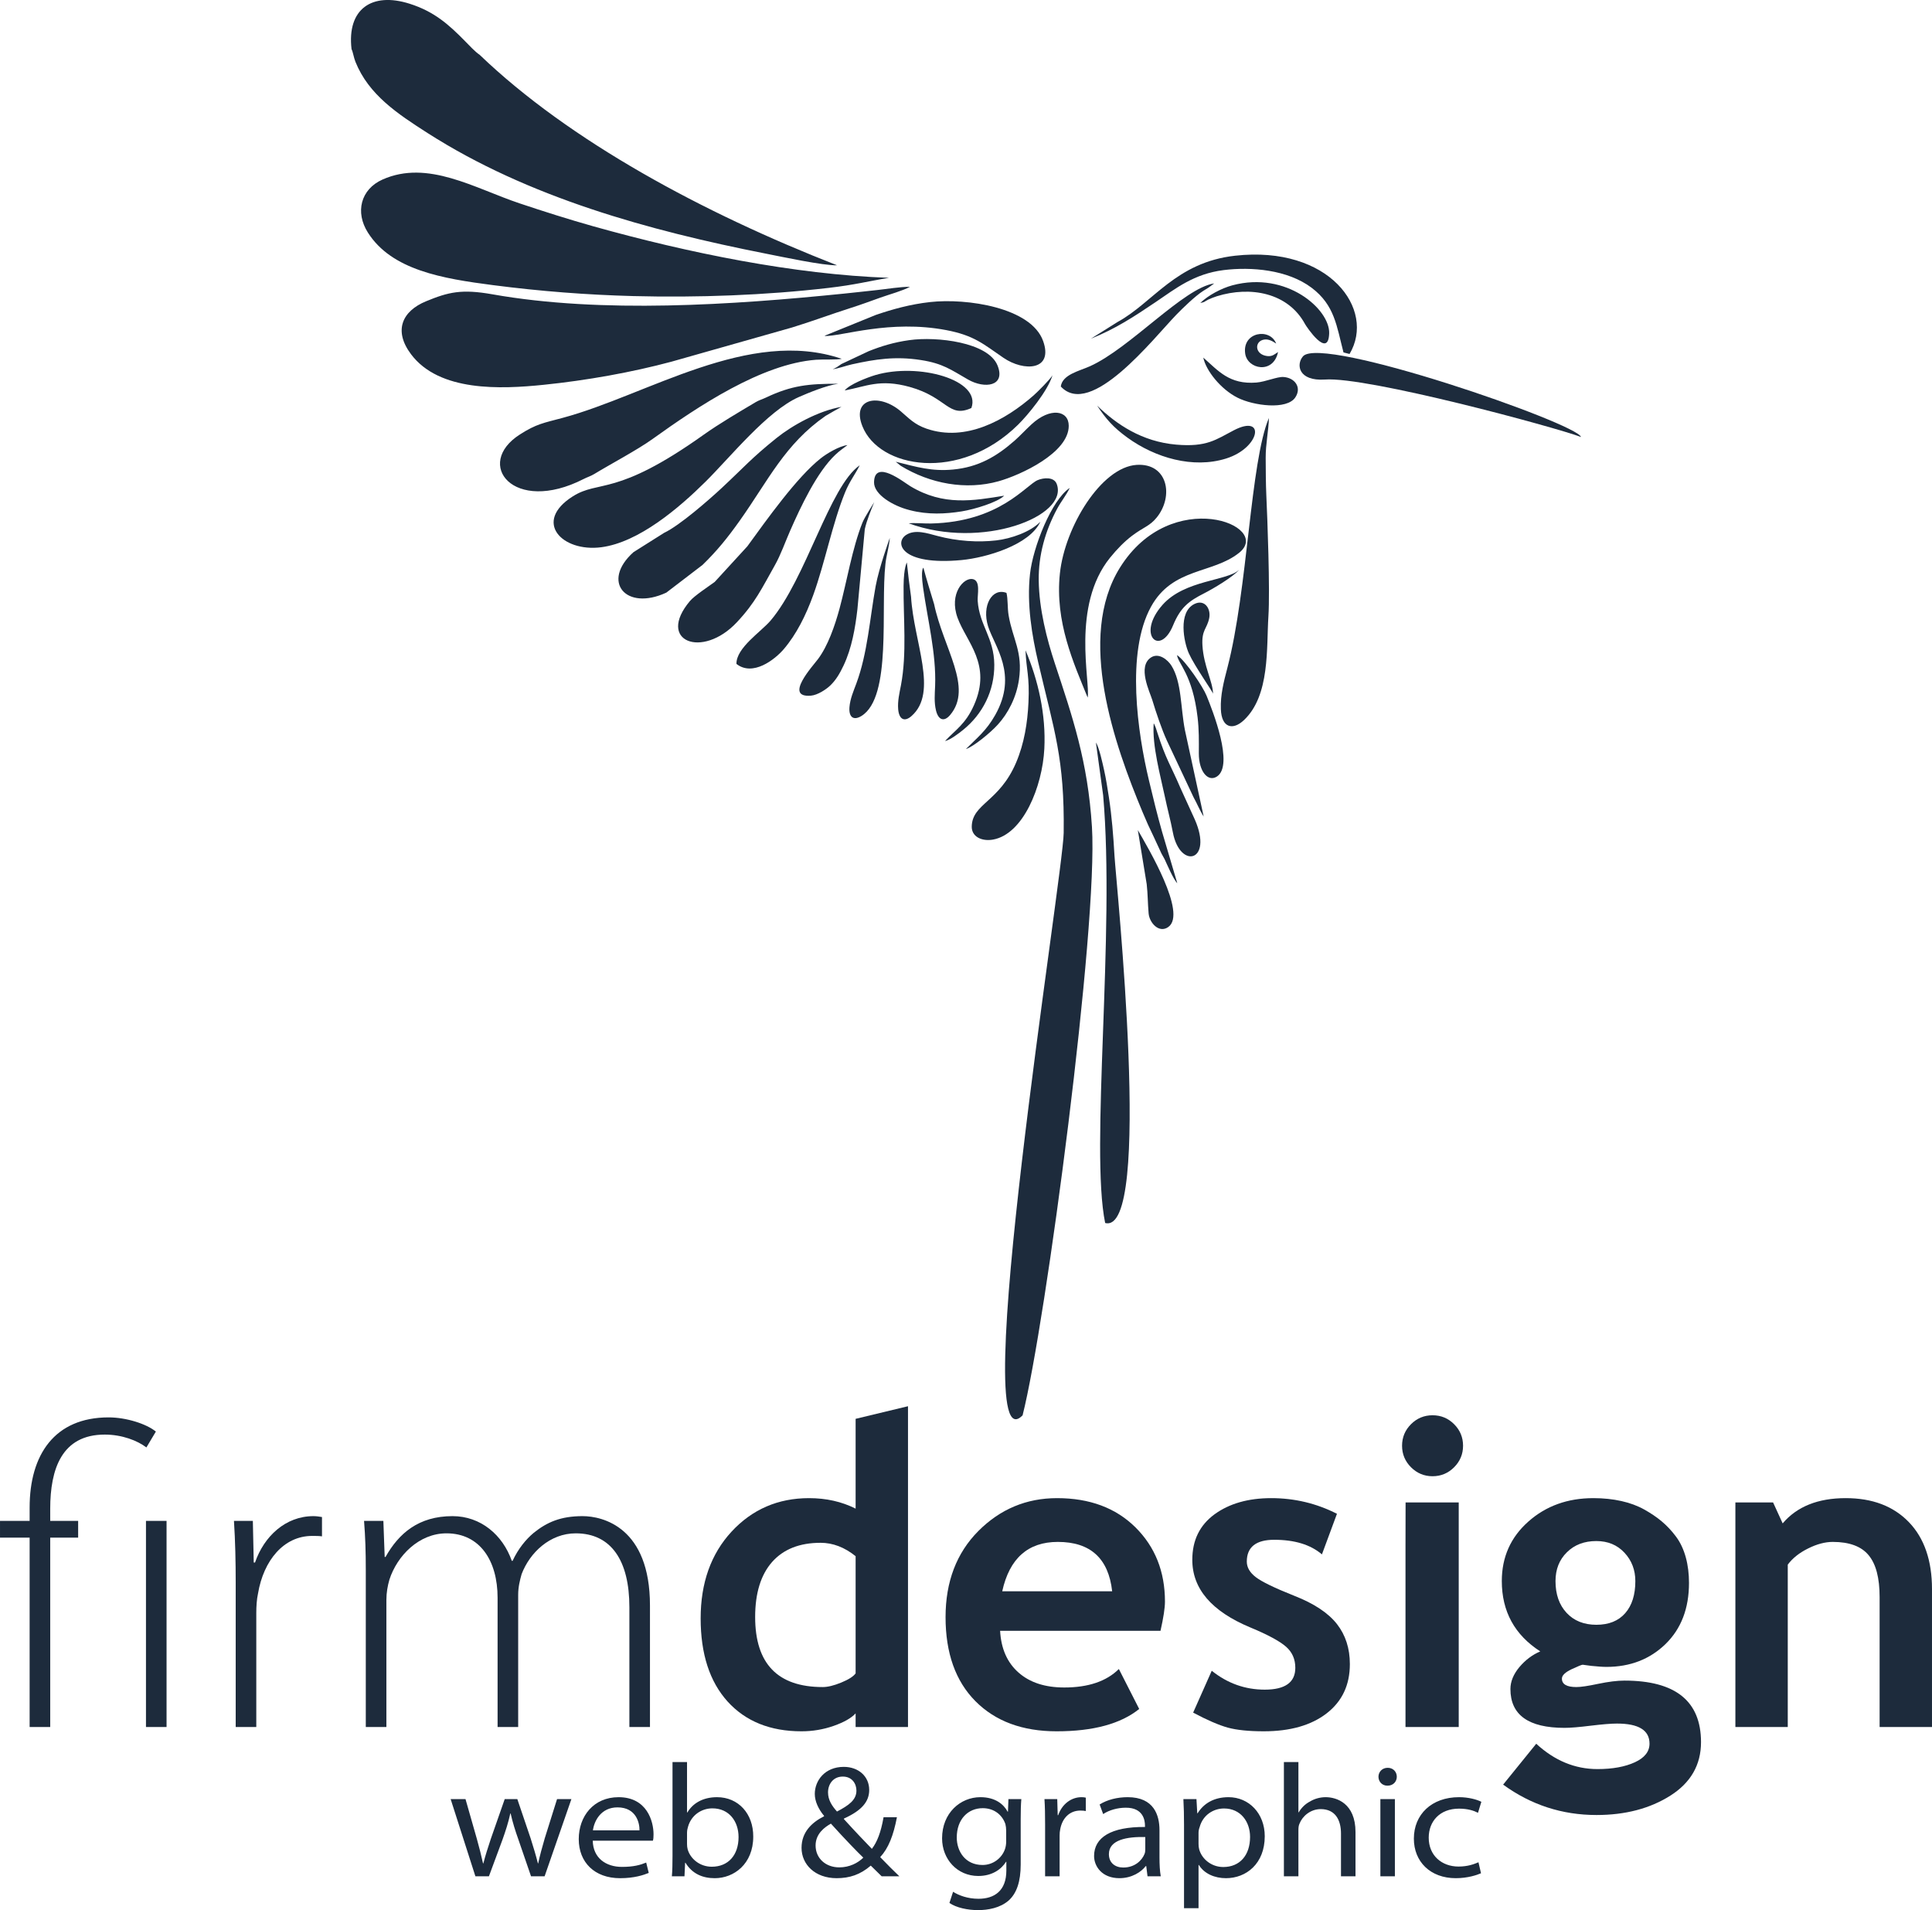
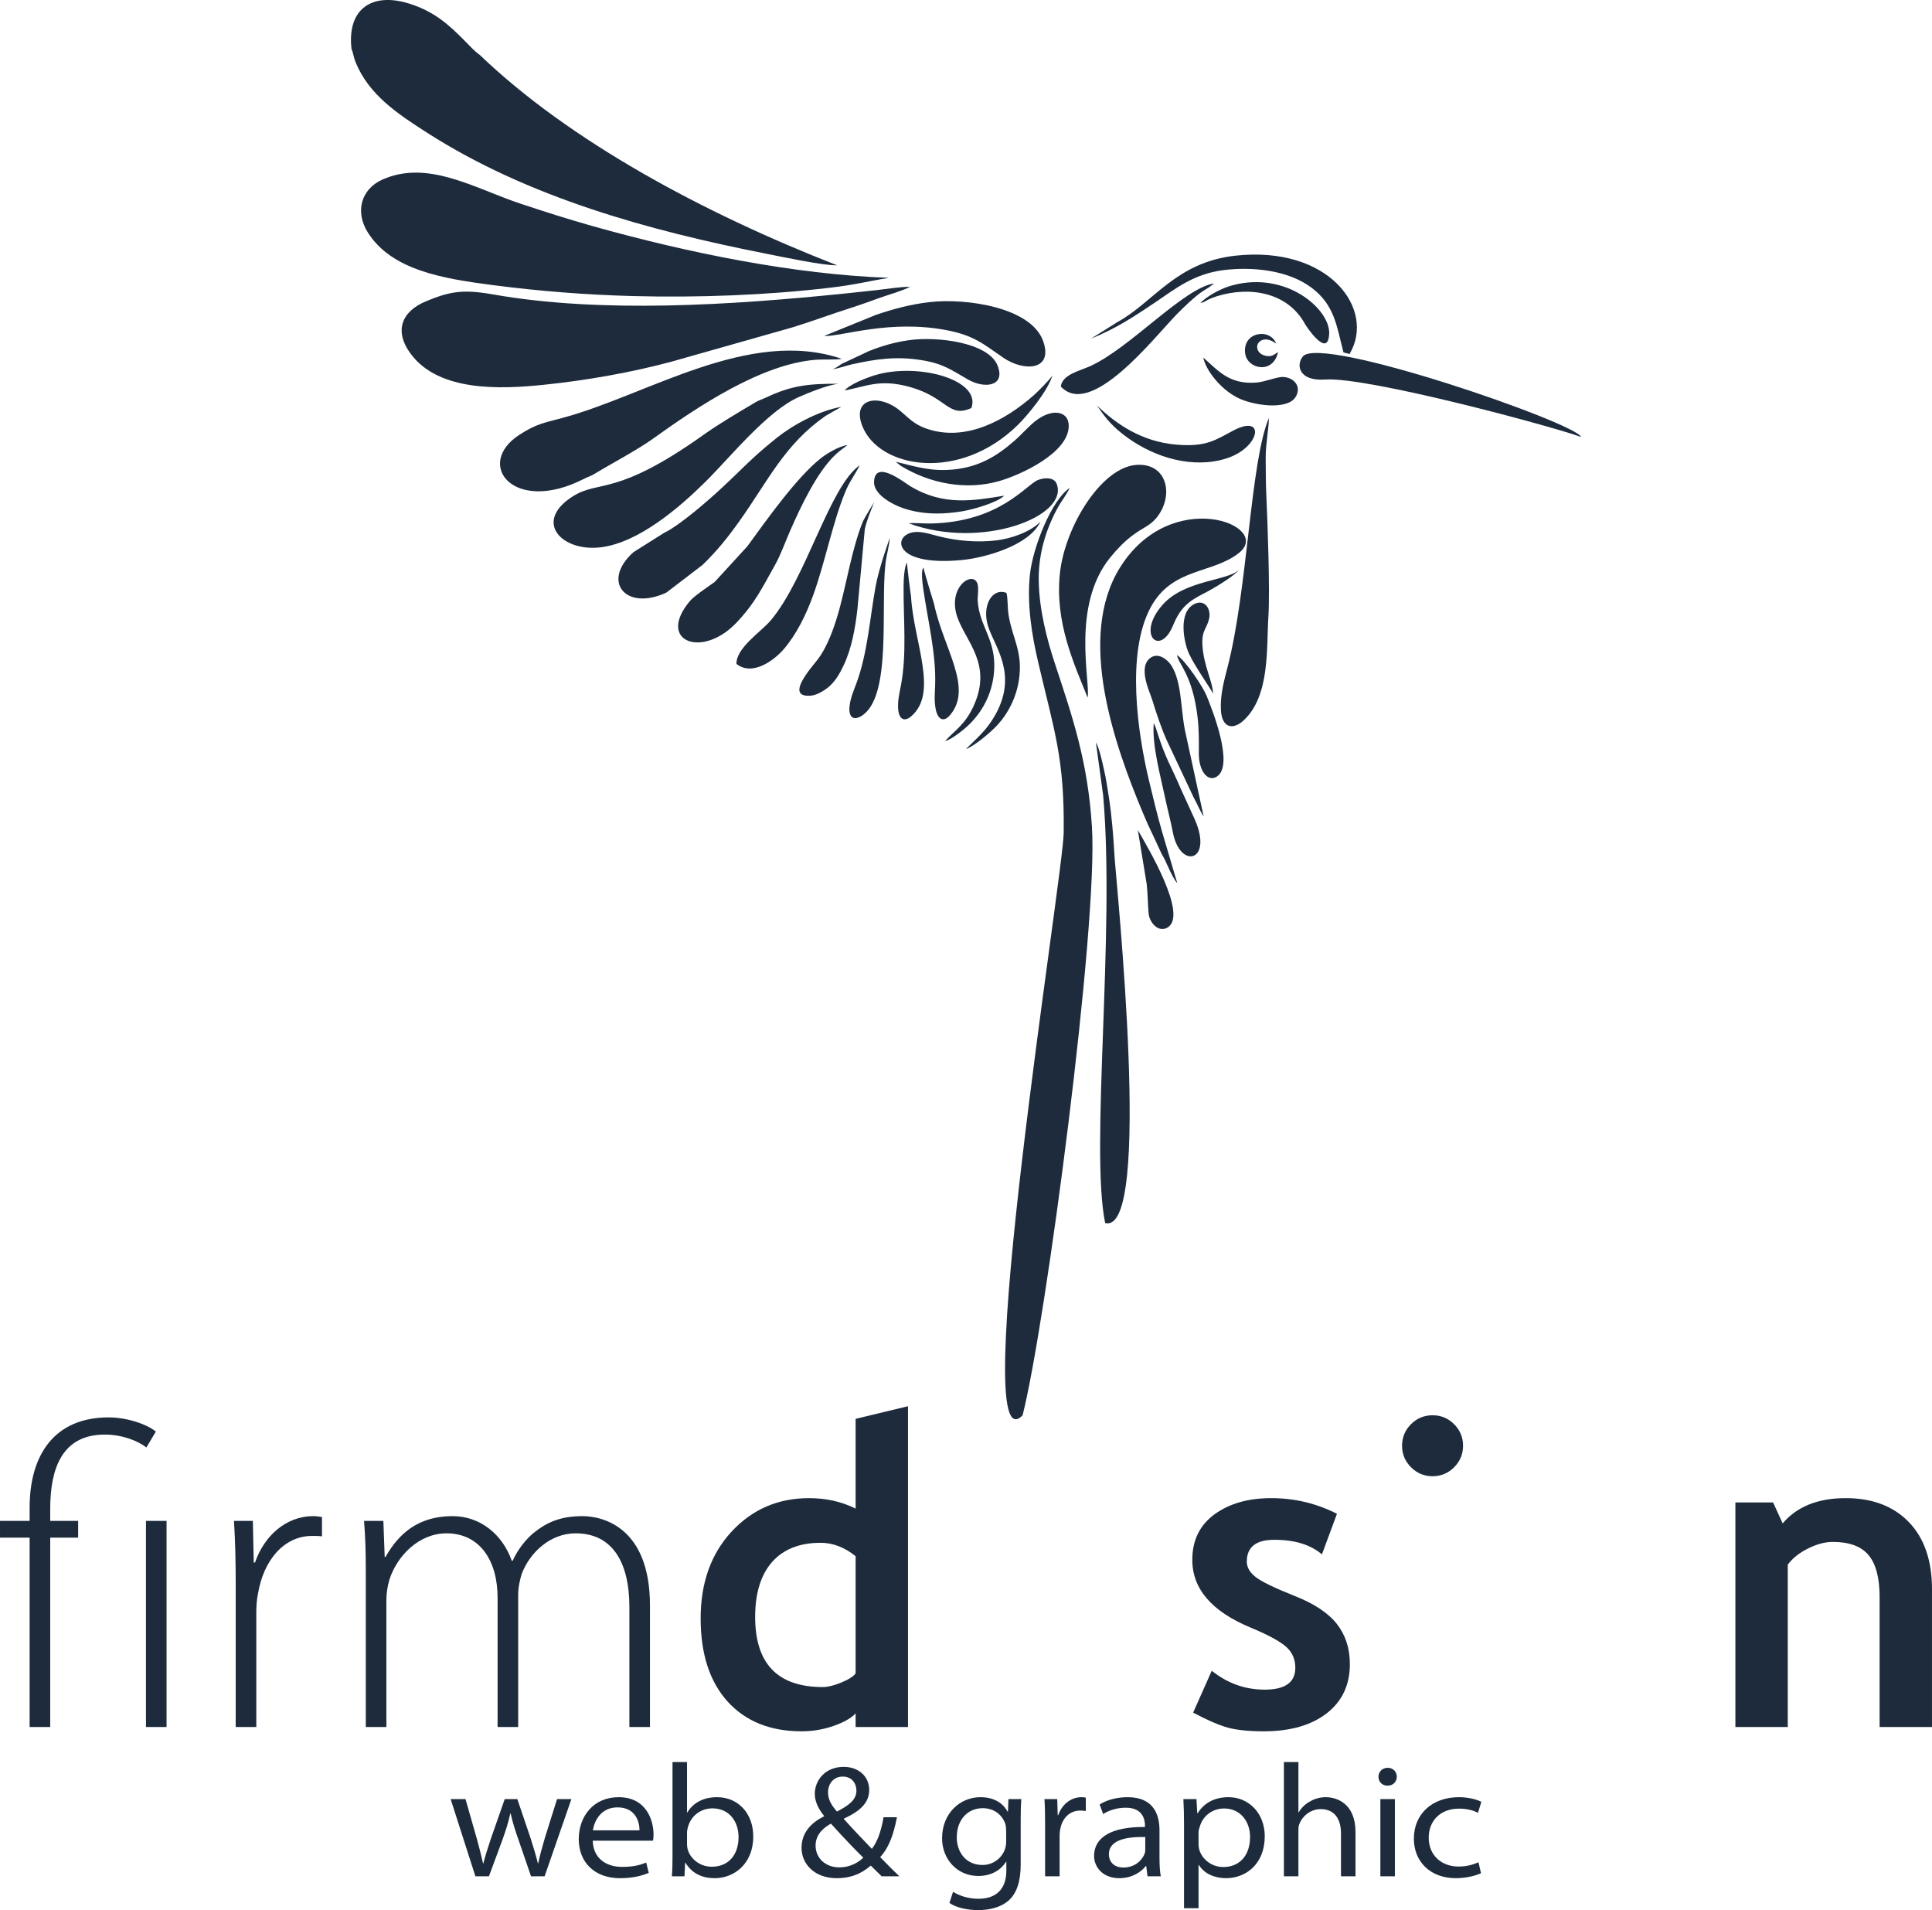
<svg xmlns="http://www.w3.org/2000/svg" xml:space="preserve" width="108.668mm" height="107.414mm" version="1.1" style="shape-rendering:geometricPrecision; text-rendering:geometricPrecision; image-rendering:optimizeQuality; fill-rule:evenodd; clip-rule:evenodd" viewBox="0 0 45517 44992">
  <defs>
    <style type="text/css">
   
    .fil0 {fill:#1D2B3C}
   
  </style>
  </defs>
  <g id="Layer_x0020_1">
    <path class="fil0" d="M25203 11493c-429,282 -868,1402 -936,2022 -80,721 47,1463 193,2087 376,1610 623,2261 600,4018 -12,998 -2292,15079 -968,13717 550,-2176 1781,-11521 1634,-13858 -97,-1549 -458,-2592 -876,-3858 -184,-558 -370,-1269 -378,-1952 -8,-594 154,-1167 437,-1691 90,-166 220,-328 294,-485z" />
-     <path class="fil0" d="M24161 15318c17,462 99,602 69,1231 -22,471 -99,963 -290,1411 -397,933 -1033,966 -1046,1506 -6,246 243,357 501,310 712,-127 1163,-1249 1209,-2139 41,-805 -144,-1615 -443,-2319z" />
    <path class="fil0" d="M26037 28807c1131,298 259,-7999 220,-8649 -27,-470 -63,-928 -132,-1379 -34,-220 -67,-436 -115,-649 -34,-146 -109,-513 -191,-642l171 1246c284,3252 -311,8323 47,10073z" />
    <path class="fil0" d="M24992 9104c706,759 2171,-1120 2720,-1689 160,-165 444,-440 635,-563 44,-28 79,-49 126,-78l133 -98c-719,104 -1979,1525 -2928,1951 -251,113 -649,195 -686,477zm4903 741c-440,1037 -496,4032 -978,5884 -87,333 -167,642 -154,976 16,440 281,506 545,256 616,-582 527,-1697 575,-2442 41,-628 -24,-2309 -49,-2853 -13,-289 -13,-584 -15,-881 -2,-326 69,-643 76,-940zm-4194 -1867c579,-232 1014,-518 1520,-859 477,-322 902,-668 1607,-757 652,-81 1506,-11 2073,416 544,410 589,902 751,1523l143 37c626,-1055 -486,-2560 -2695,-2315 -1399,155 -1930,1103 -2770,1561l-629 394zm2878 8363c-5,-287 -220,-647 -250,-1137 -22,-370 107,-389 159,-642 46,-219 -104,-455 -347,-336 -393,192 -250,902 -132,1164 140,310 553,884 570,951zm620 -2925c-271,271 -1286,238 -1811,832 -623,706 -59,1231 249,482 177,-430 376,-573 729,-753 213,-108 682,-385 833,-561zm-2392 6136l209 1275c27,242 24,452 45,688 19,222 246,477 465,319 444,-319 -479,-1864 -719,-2282zm923 -4122c25,204 366,453 485,1469 34,289 31,553 29,847 -1,427 217,684 429,543 403,-270 -104,-1553 -249,-1907 -82,-202 -482,-806 -694,-952zm-549 1607c-42,519 165,1262 265,1739 57,275 132,544 186,829 165,880 956,698 518,-300l-338 -741c-228,-535 -344,-675 -547,-1311 -10,-33 -19,-64 -33,-103l-17 -43c-21,-50 -13,-34 -34,-70zm1177 2196l-442 -2037c-104,-533 -74,-1130 -318,-1518 -86,-136 -296,-310 -479,-193 -330,212 -29,815 27,999 90,298 224,696 345,959l629 1337c91,163 141,302 238,453zm-622 1569l-355 -1199c-120,-421 -210,-795 -313,-1225 -265,-1108 -545,-3008 49,-4086 510,-927 1447,-770 2075,-1270 805,-640 -1597,-1593 -2807,349 -1025,1647 -127,4176 535,5761 86,207 166,385 256,567l189 408c26,53 45,74 72,130 50,104 212,488 299,565zm-2111 -4371c66,-381 -389,-2159 526,-3293 167,-206 338,-380 515,-515 281,-213 417,-225 587,-435 408,-506 256,-1284 -474,-1238 -834,53 -1691,1459 -1808,2554 -122,1145 326,2120 654,2927zm222 -6877c211,315 377,509 716,755 654,473 1543,736 2325,491 806,-253 933,-1055 181,-665 -424,220 -634,400 -1358,338 -807,-70 -1404,-475 -1864,-919zm2502 -1131c61,302 408,745 810,946 371,187 1162,294 1360,-11 153,-234 -13,-458 -278,-478 -149,-11 -423,113 -640,131 -640,50 -896,-276 -1252,-588zm1761 -131c-76,48 -133,110 -255,95 -300,-37 -305,-349 -75,-388 114,-19 210,44 286,94 -144,-377 -802,-276 -730,235 52,371 663,494 774,-36zm-1832 -1156c121,-23 73,-21 188,-79 48,-24 142,-60 202,-79 791,-246 1677,-85 2078,655 28,53 550,838 569,217 17,-562 -1000,-1471 -2279,-1130 -264,71 -573,238 -758,416z" />
    <path class="fil0" d="M30697 8394c-167,196 -105,587 516,546 995,-76 5438,1126 6035,1353 -87,-318 -6116,-2409 -6551,-1899z" />
    <path class="fil0" d="M20596 11827c-2,11 -224,349 -278,485 -240,603 -366,1383 -539,2024 -111,408 -275,879 -507,1188 -122,163 -813,915 -167,862 157,-13 361,-148 455,-239 135,-129 224,-281 315,-473 192,-406 274,-879 325,-1321l174 -1888c48,-218 151,-458 222,-638zm1159 1545c1,5 -70,20 -8,465 105,754 313,1557 284,2318 -8,192 -26,385 20,577 55,228 189,280 334,109 546,-647 -160,-1569 -378,-2612 -61,-197 -203,-664 -252,-857zm-390 -123c0,6 -72,103 -77,552 -7,762 80,1587 -61,2335 -36,189 -83,377 -66,573 21,234 146,305 314,157 637,-559 51,-1745 -11,-2809 -30,-206 -80,-610 -99,-808zm-402 -579c0,5 -254,699 -334,1141 -136,749 -189,1577 -455,2291 -67,180 -145,358 -161,554 -19,234 93,325 283,208 722,-444 446,-2529 565,-3588 23,-205 89,-408 102,-606zm-12681 -11513c37,77 49,190 92,299 311,775 988,1222 1700,1678 2370,1516 5218,2298 7973,2841 376,74 1350,283 1675,274 -3150,-1230 -6302,-2924 -8423,-4959 -104,-68 -249,-226 -343,-321 -388,-396 -729,-698 -1305,-881 -890,-283 -1480,124 -1369,1069zm12663 5387c-2230,-78 -4738,-588 -6972,-1215 -584,-165 -1155,-346 -1729,-538 -1064,-356 -2166,-1037 -3232,-562 -516,230 -649,771 -344,1250 562,885 1759,1083 2945,1237 1128,146 2213,229 3308,258 1524,39 3113,-19 4603,-193 634,-74 902,-153 1421,-237zm493 212c-233,-2 -535,51 -775,76 -264,28 -520,58 -789,85 -2607,264 -5691,473 -8275,15 -725,-128 -1034,-53 -1563,165 -560,231 -771,689 -353,1246 666,887 2110,825 3123,721 1019,-104 2083,-295 3014,-545l2839 -805c476,-146 923,-314 1385,-461 232,-74 451,-154 698,-243 218,-78 516,-157 696,-254zm-1607 1696c-2187,-744 -4580,855 -6573,1390 -456,123 -615,140 -1007,390 -1094,695 -155,1895 1498,1051 90,-46 168,-67 253,-119 369,-225 1018,-569 1371,-823 1081,-776 2571,-1769 3850,-1867 153,-12 495,4 608,-22zm-81 587c-696,-1 -1096,36 -1710,328 -80,38 -157,58 -236,105 -386,230 -858,506 -1229,770 -2073,1476 -2452,1052 -3081,1450 -943,597 -256,1318 671,1198 887,-115 1836,-929 2458,-1545 578,-572 1454,-1666 2197,-1993 219,-96 655,-277 930,-313zm75 544c-544,93 -1160,437 -1530,734 -600,483 -756,678 -1290,1176 -297,276 -991,885 -1359,1058l-723 456c-768,690 -180,1395 775,952l854 -653c344,-335 589,-638 876,-1042 676,-953 1062,-1801 2022,-2468 23,-17 367,-210 375,-213zm141 901c-198,23 -493,203 -629,311 -568,449 -1273,1446 -1730,2073l-769 839c-137,100 -479,326 -583,449 -798,946 286,1376 1107,499 431,-460 584,-792 896,-1346 135,-239 245,-553 358,-809 243,-554 629,-1379 1067,-1791 99,-94 189,-152 283,-225zm-2616 5154c384,303 904,-99 1118,-351 296,-348 518,-792 692,-1272 276,-763 446,-1668 748,-2414 109,-269 237,-421 347,-642 -713,494 -1264,2675 -2102,3660 -226,265 -809,639 -803,1019z" />
    <path class="fil0" d="M19900 9197c508,-94 825,-278 1529,-84 893,247 912,743 1456,498 243,-664 -1249,-1077 -2267,-775 -188,57 -603,216 -718,361zm2189 3428c-255,-68 -532,-161 -741,-25 -281,183 -122,726 1306,592 578,-55 1606,-354 1856,-903 -231,241 -692,400 -1039,440 -428,50 -918,19 -1382,-104zm667 5019c179,-57 574,-380 752,-576 241,-264 437,-639 498,-1058 96,-655 -149,-959 -243,-1513 -31,-179 -14,-389 -51,-532 -340,-128 -585,302 -433,788 150,475 710,1123 170,2085 -213,380 -439,549 -693,806zm-3329 -9729c416,8 1535,-391 2863,-140 664,126 879,331 1351,653 483,330 1182,302 935,-394 -282,-793 -1803,-1015 -2663,-919 -468,52 -886,169 -1279,303l-1186 482c-5,3 -14,10 -21,15zm192 781c127,-13 313,-84 457,-115 546,-120 1017,-194 1615,-101 525,81 712,229 1114,459 393,226 895,161 696,-331 -220,-545 -1426,-688 -2079,-596 -358,50 -656,140 -958,261l-640 301c-78,56 -124,90 -205,122zm5177 144c-55,96 -353,393 -446,475 -666,584 -1597,1101 -2522,782 -291,-101 -417,-248 -608,-410 -503,-428 -1166,-314 -903,351 391,991 2282,1331 3668,-34 227,-223 699,-792 811,-1164zm-3693 2036l117 95c693,424 1538,580 2305,365 518,-145 1658,-669 1654,-1308 -1,-364 -435,-441 -878,-32 -145,134 -262,263 -395,381 -429,378 -858,627 -1454,683 -495,47 -847,-58 -1349,-184zm306 1134l30 8c423,110 837,88 1215,28 306,-49 853,-217 1004,-370 -721,116 -1426,249 -2210,-223 -156,-94 -844,-648 -856,-96 -7,295 457,560 817,653zm0 317c1726,632 3775,-165 3487,-927 -64,-171 -307,-150 -448,-91 -280,117 -893,984 -2515,1022 -157,3 -397,-20 -524,-4zm855 5128c121,-24 323,-179 428,-264 460,-372 738,-921 733,-1536 -6,-633 -352,-930 -391,-1501 -10,-147 74,-472 -114,-513 -214,-47 -568,343 -360,912 212,578 814,1097 386,2058 -197,442 -424,571 -682,844z" />
    <path class="fil0" d="M44283 40679l0 -3060c0,-452 -86,-780 -260,-988 -171,-207 -453,-312 -844,-312 -180,0 -374,51 -580,154 -206,101 -366,229 -480,381l0 3825 -1234 0 0 -5290 888 0 226 494c335,-396 831,-595 1485,-595 629,0 1124,188 1489,566 362,376 544,904 544,1578l0 3247 -1234 0z" />
-     <path class="fil0" d="M35413 42036l780 -963c432,398 912,597 1443,597 356,0 649,-54 880,-160 231,-106 346,-253 346,-439 0,-315 -255,-473 -766,-473 -140,0 -345,17 -618,50 -273,34 -479,51 -619,51 -850,0 -1274,-305 -1274,-915 0,-174 70,-346 210,-515 142,-168 305,-291 493,-371 -604,-389 -906,-942 -906,-1657 0,-564 208,-1031 624,-1400 416,-370 927,-553 1534,-553 475,0 888,95 1194,266 306,171 541,357 751,639 211,281 307,672 307,1092 0,600 -184,1079 -551,1438 -369,359 -833,540 -1394,540 -89,0 -207,-9 -356,-24l-204 -27c-22,0 -109,35 -261,106 -152,73 -228,145 -228,221 0,133 113,199 341,199 103,0 275,-25 514,-76 241,-50 447,-76 619,-76 1202,0 1803,484 1803,1450 0,534 -241,954 -721,1259 -482,305 -1062,457 -1741,457 -811,0 -1545,-239 -2200,-716zm1234 -4793c0,310 87,560 261,747 174,187 408,281 701,281 295,0 521,-91 681,-274 159,-182 238,-434 238,-754 0,-263 -86,-487 -256,-669 -171,-184 -391,-275 -663,-275 -285,0 -516,88 -694,265 -179,175 -268,403 -268,679z" />
-     <polygon class="fil0" points="33113,40679 33113,36400 33115,35389 34367,35389 34367,40679 " />
    <path class="fil0" d="M33750 33336c199,0 368,70 508,210 140,140 211,309 211,508 0,197 -71,367 -211,507 -140,140 -309,211 -508,211 -197,0 -367,-71 -507,-211 -140,-140 -211,-310 -211,-507 0,-199 71,-368 211,-508 140,-140 310,-210 507,-210z" />
    <path class="fil0" d="M28110 40340l438 -986c369,296 786,445 1249,445 481,0 720,-172 720,-514 0,-203 -72,-368 -217,-496 -145,-128 -425,-282 -843,-455 -912,-380 -1367,-911 -1367,-1593 0,-459 173,-814 522,-1071 349,-254 794,-382 1337,-382 550,0 1066,123 1549,369l-354 956c-269,-230 -644,-344 -1124,-344 -430,0 -646,172 -646,514 0,136 71,258 213,367 141,108 443,255 907,439 465,182 799,404 1003,664 204,261 305,576 305,944 0,492 -182,878 -546,1160 -363,281 -857,423 -1482,423 -353,0 -636,-29 -846,-86 -213,-59 -486,-177 -818,-354z" />
-     <path class="fil0" d="M27341 38413l-3779 0c23,421 168,750 435,984 266,235 625,351 1077,351 565,0 993,-145 1286,-435l479 941c-435,350 -1082,526 -1945,526 -806,0 -1443,-236 -1914,-710 -468,-472 -703,-1133 -703,-1979 0,-834 258,-1510 772,-2028 516,-517 1133,-775 1855,-775 767,0 1382,229 1846,687 463,459 696,1042 696,1750 0,152 -36,381 -105,688zm-3729 -931l2590 0c-86,-775 -513,-1163 -1280,-1163 -703,0 -1139,388 -1310,1163z" />
    <path class="fil0" d="M20158 40679l0 -321c-103,112 -275,209 -519,295 -243,85 -496,127 -755,127 -739,0 -1318,-235 -1742,-701 -423,-469 -635,-1121 -635,-1959 0,-836 243,-1518 728,-2043 487,-526 1096,-789 1826,-789 403,0 769,82 1097,247l0 -2115 1234 -297 0 7556 -1234 0zm0 -4024c-263,-211 -538,-315 -824,-315 -496,0 -875,150 -1143,451 -266,302 -400,734 -400,1297 0,1100 531,1650 1592,1650 118,0 264,-35 436,-106 174,-71 287,-144 339,-216l0 -2761z" />
    <path class="fil0" d="M8618 40679l485 0 0 -2994c0,-172 30,-334 71,-476 182,-566 698,-1092 1345,-1092 789,0 1204,647 1204,1517l0 3045 485 0 0 -3116c0,-182 41,-344 81,-485 192,-506 668,-961 1275,-961 839,0 1264,647 1264,1740l0 2822 485 0 0 -2863c0,-1841 -1112,-2104 -1588,-2104 -515,0 -839,142 -1153,395 -182,152 -364,374 -495,657l-20 0c-213,-607 -729,-1052 -1396,-1052 -799,0 -1265,405 -1578,961l-20 0 -31 -849 -455 0c30,384 41,718 41,1163l0 3692z" />
    <path class="fil0" d="M5553 40679l485 0 0 -2681c0,-162 10,-323 41,-465 131,-779 607,-1355 1274,-1355 91,0 162,0 233,10l0 -455c-61,-10 -132,-21 -202,-21 -658,0 -1164,476 -1376,1093l-30 0 -21 -981 -445 0c31,475 41,971 41,1456l0 3399z" />
    <path class="fil0" d="M1183 40679l0 -4461 658 0 0 -394 -658 0 0 -284c0,-940 273,-1749 1285,-1749 405,0 769,141 981,303l223 -374c-223,-182 -698,-334 -1113,-334 -1274,0 -1861,880 -1861,2124l0 314 -698 0 0 394 698 0 0 4461 485 0zm2256 -4461l0 4461 485 0 0 -4855 -485 0 0 394z" />
    <path class="fil0" d="M10617 42377l583 1818 319 0 320 -864c71,-199 135,-394 184,-616l7 0c49,214 109,406 184,616l297 864 320 0 631 -1818 -338 0 -290 924c-63,214 -116,410 -154,590l-7 0c-45,-180 -102,-372 -173,-594l-312 -920 -297 0 -327 935c-67,203 -131,399 -176,579l-8 0c-41,-188 -90,-376 -146,-579l-267 -935 -350 0zm4765 980c11,-33 15,-82 15,-150 0,-312 -158,-875 -823,-875 -590,0 -939,450 -939,988 0,545 372,920 973,920 338,0 556,-75 676,-124l-60 -244c-139,57 -297,102 -571,102 -376,0 -680,-207 -688,-617l1417 0zm-1413 -244c30,-225 192,-541 579,-541 451,0 522,383 518,541l-1097 0zm1875 601c0,177 -3,350 -15,481l297 0 15 -319 8 0c161,263 406,364 691,364 447,0 906,-330 906,-980 3,-538 -350,-928 -853,-928 -342,0 -575,150 -699,360l-8 0 0 -1187 -342 0 0 2209zm342 -544c0,-57 12,-102 23,-140 79,-281 323,-435 575,-435 394,0 616,308 616,676 0,428 -244,699 -631,699 -290,0 -508,-195 -568,-410 -11,-41 -15,-82 -15,-124l0 -266zm5002 1025c-143,-135 -286,-281 -451,-451 195,-210 312,-511 394,-939l-315 0c-64,365 -154,586 -275,744 -150,-154 -405,-421 -661,-703l4 -11c424,-192 594,-402 594,-673 0,-323 -256,-544 -598,-544 -451,0 -684,327 -684,638 0,169 83,354 218,515l0 11c-293,147 -530,376 -530,744 0,388 316,714 827,714 304,0 556,-82 804,-296 102,97 177,176 256,251l417 0zm-1417 -210c-319,0 -556,-214 -556,-515 0,-278 214,-432 361,-515 319,354 635,680 763,801 -128,127 -327,229 -564,229l-4 0zm87 -2138c221,0 319,173 319,330 0,222 -184,350 -458,493 -113,-128 -211,-267 -211,-451 0,-192 120,-372 346,-372l4 0zm4189 1003c0,-199 4,-342 15,-473l-304 0 -11 296 -8 0c-90,-169 -285,-341 -642,-341 -470,0 -902,372 -902,969 0,492 357,887 853,887 323,0 541,-154 654,-335l7 0 0 207c0,477 -282,665 -657,665 -252,0 -463,-79 -598,-165l-86 263c161,113 432,169 672,169 237,0 519,-49 722,-225 191,-170 285,-448 285,-850l0 -1067zm-342 530c0,60 -11,128 -30,180 -75,211 -281,369 -526,369 -413,0 -608,-327 -608,-647 0,-428 263,-691 612,-691 271,0 462,161 534,376 11,48 18,97 18,154l0 259zm917 815l342 0 0 -958c0,-52 4,-105 15,-154 49,-259 222,-436 474,-436 52,0 90,4 128,11l0 -315c-34,-8 -64,-11 -102,-11 -237,0 -455,157 -549,424l-11 0 -11 -379 -301 0c12,180 15,364 15,597l0 1221zm2695 -1086c0,-349 -128,-777 -748,-777 -248,0 -485,60 -662,172l83 226c139,-94 342,-150 530,-150 421,-4 455,308 455,420l0 34c-801,-7 -1199,248 -1199,684 0,244 188,522 597,522 293,0 515,-146 620,-285l12 0 30 240 312 0c-23,-127 -30,-281 -30,-443l0 -643zm-335 459c0,34 -4,71 -19,105 -60,147 -225,316 -499,316 -188,0 -339,-106 -339,-316 0,-338 429,-413 857,-402l0 297zm913 1379l342 0 0 -1018 8 0c127,206 372,311 639,311 473,0 913,-338 913,-988 0,-537 -372,-920 -853,-920 -346,0 -587,150 -729,379l-8 0 -19 -334 -308 0c11,188 15,387 15,601l0 1969zm342 -1777c0,-46 11,-94 27,-136 75,-278 319,-436 574,-436 391,0 613,312 613,669 0,436 -244,710 -631,710 -286,0 -508,-195 -568,-417 -11,-41 -15,-82 -15,-127l0 -263zm2011 1025l342 0 0 -1074c0,-68 3,-117 26,-166 67,-173 255,-342 500,-342 345,0 477,260 477,575l0 1007 342 0 0 -1041c0,-683 -451,-822 -703,-822 -131,0 -263,37 -368,101 -117,60 -207,154 -267,256l-7 0 0 -1184 -342 0 0 2690zm2615 0l0 -1818 -342 0 0 1818 342 0zm-173 -2134c135,0 218,-98 218,-210 0,-117 -86,-211 -214,-211 -132,0 -218,98 -218,211 0,112 83,210 210,210l4 0zm2142 1804c-105,45 -252,101 -470,101 -394,0 -702,-259 -702,-680 0,-383 259,-684 714,-684 210,0 353,49 447,98l79 -259c-102,-53 -301,-109 -526,-109 -643,0 -1064,405 -1064,977 0,541 387,931 988,931 282,0 500,-75 594,-116l-60 -259z" />
  </g>
</svg>